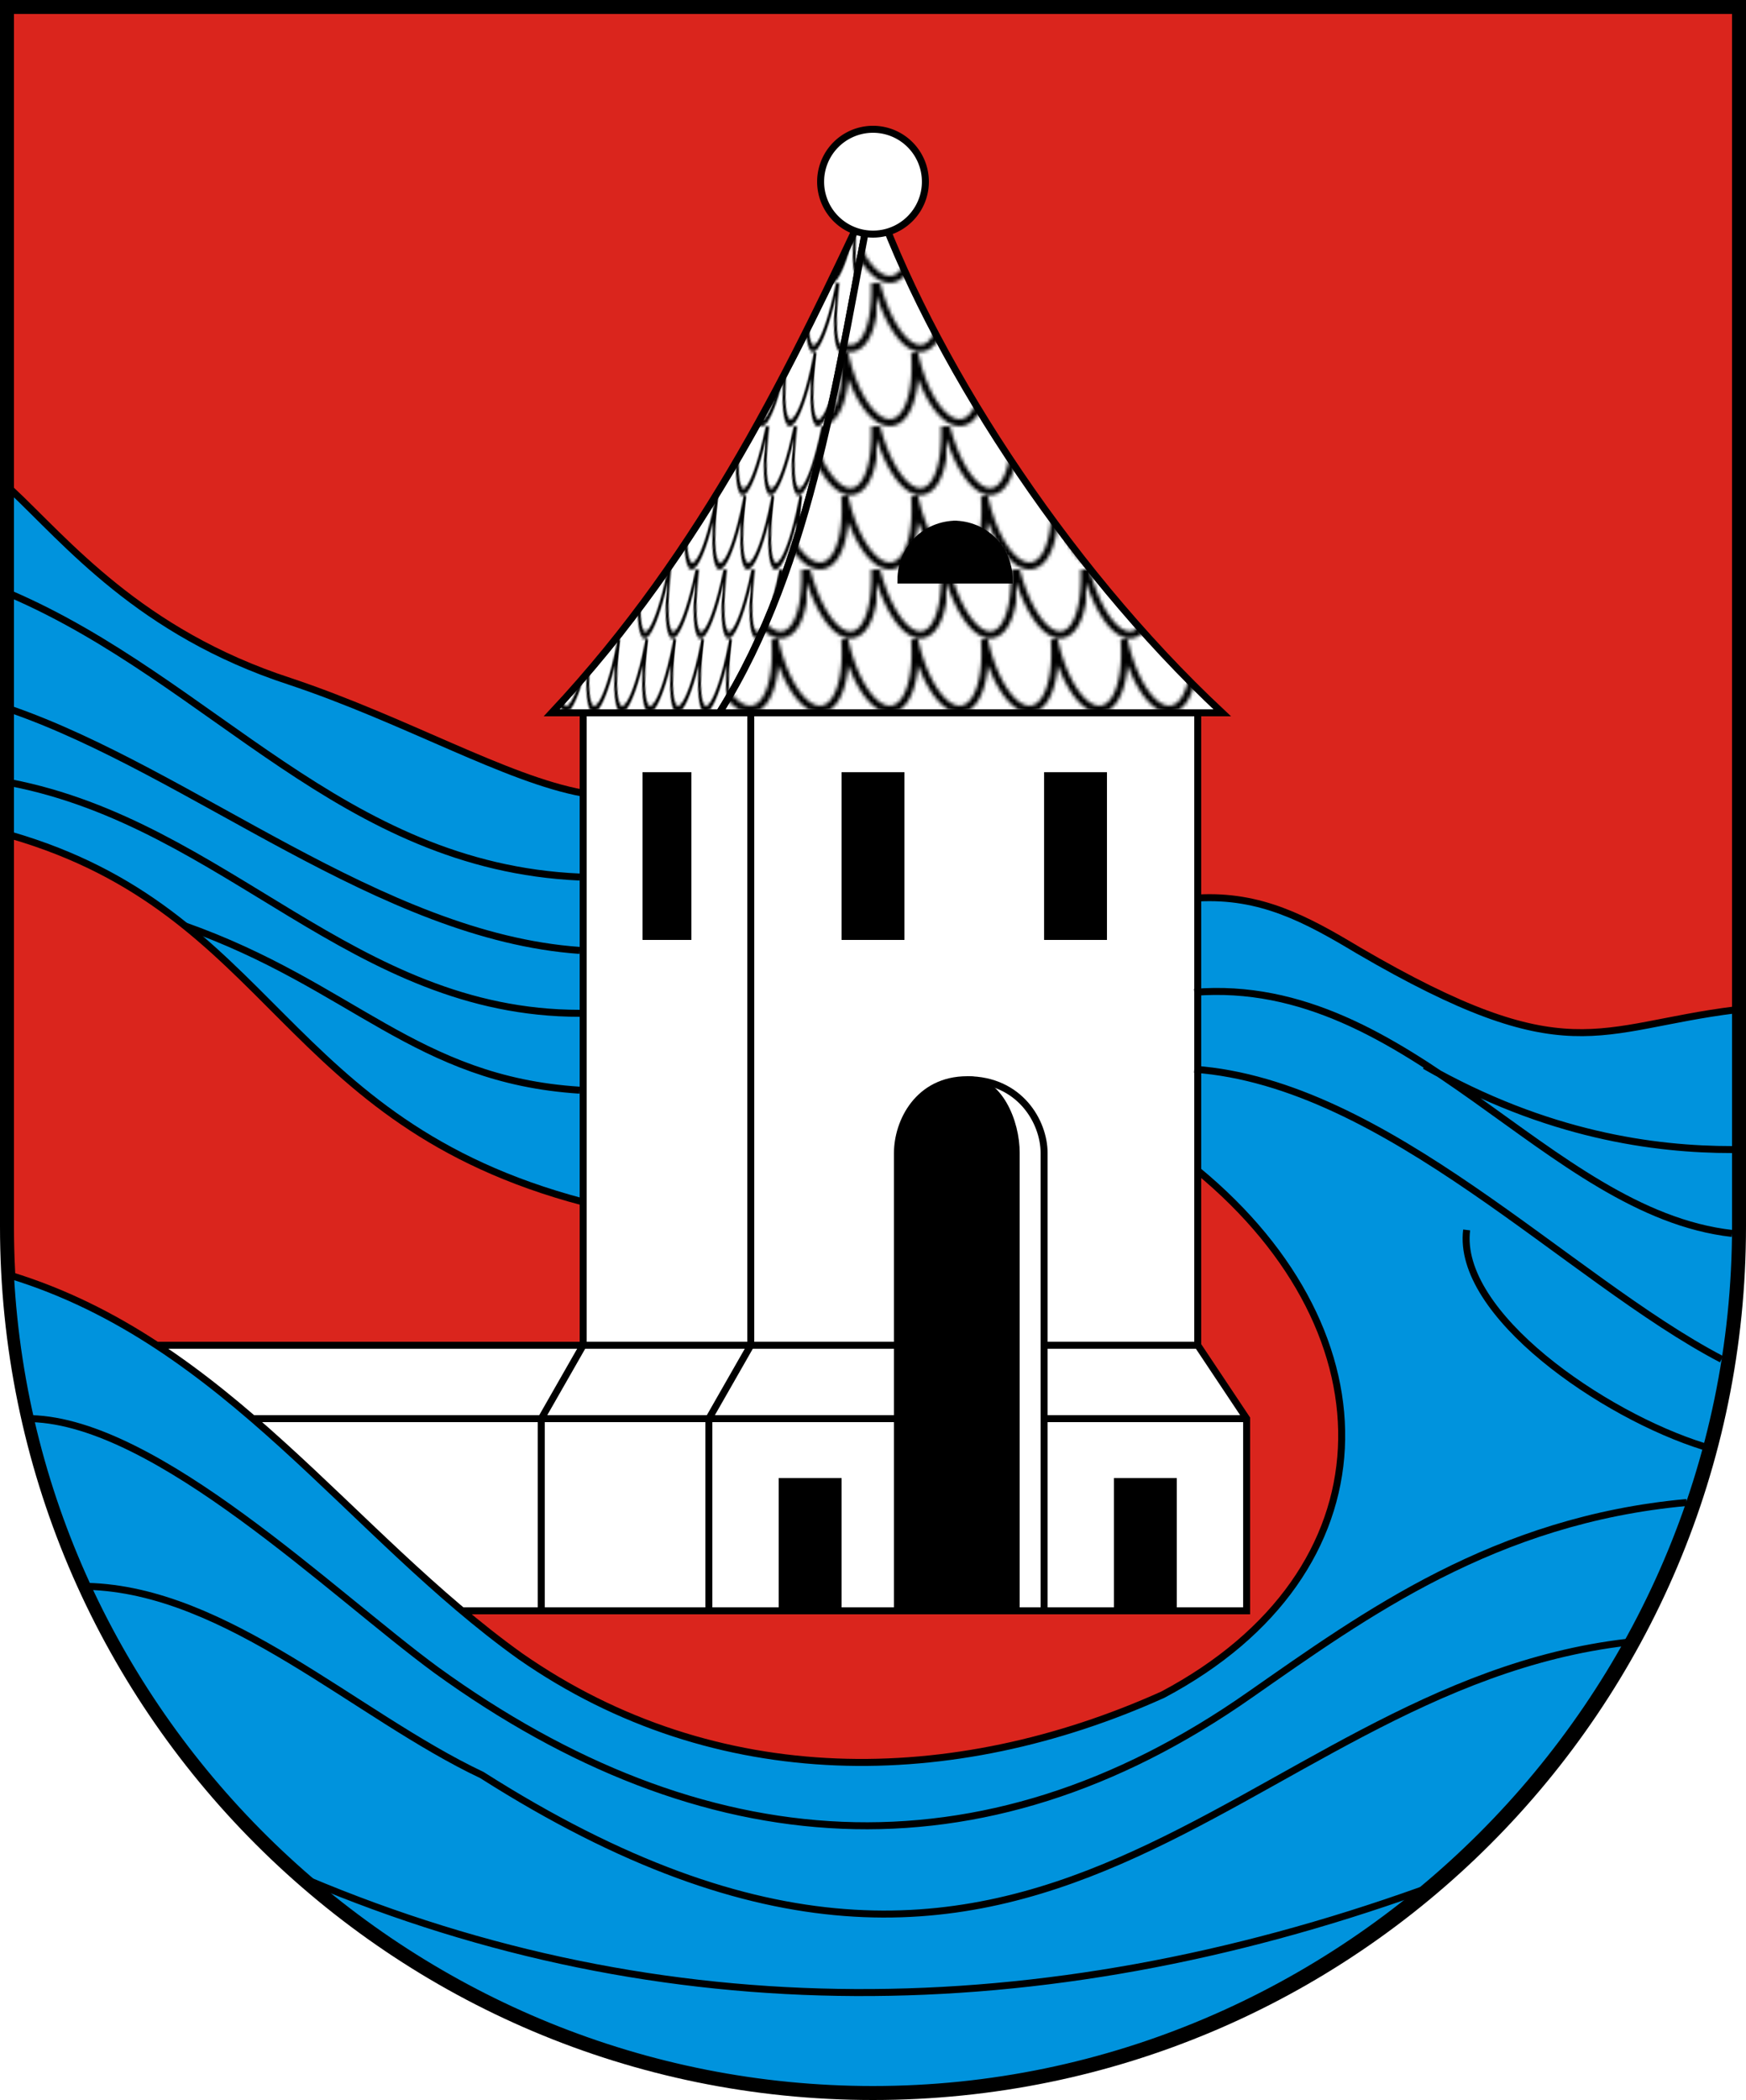
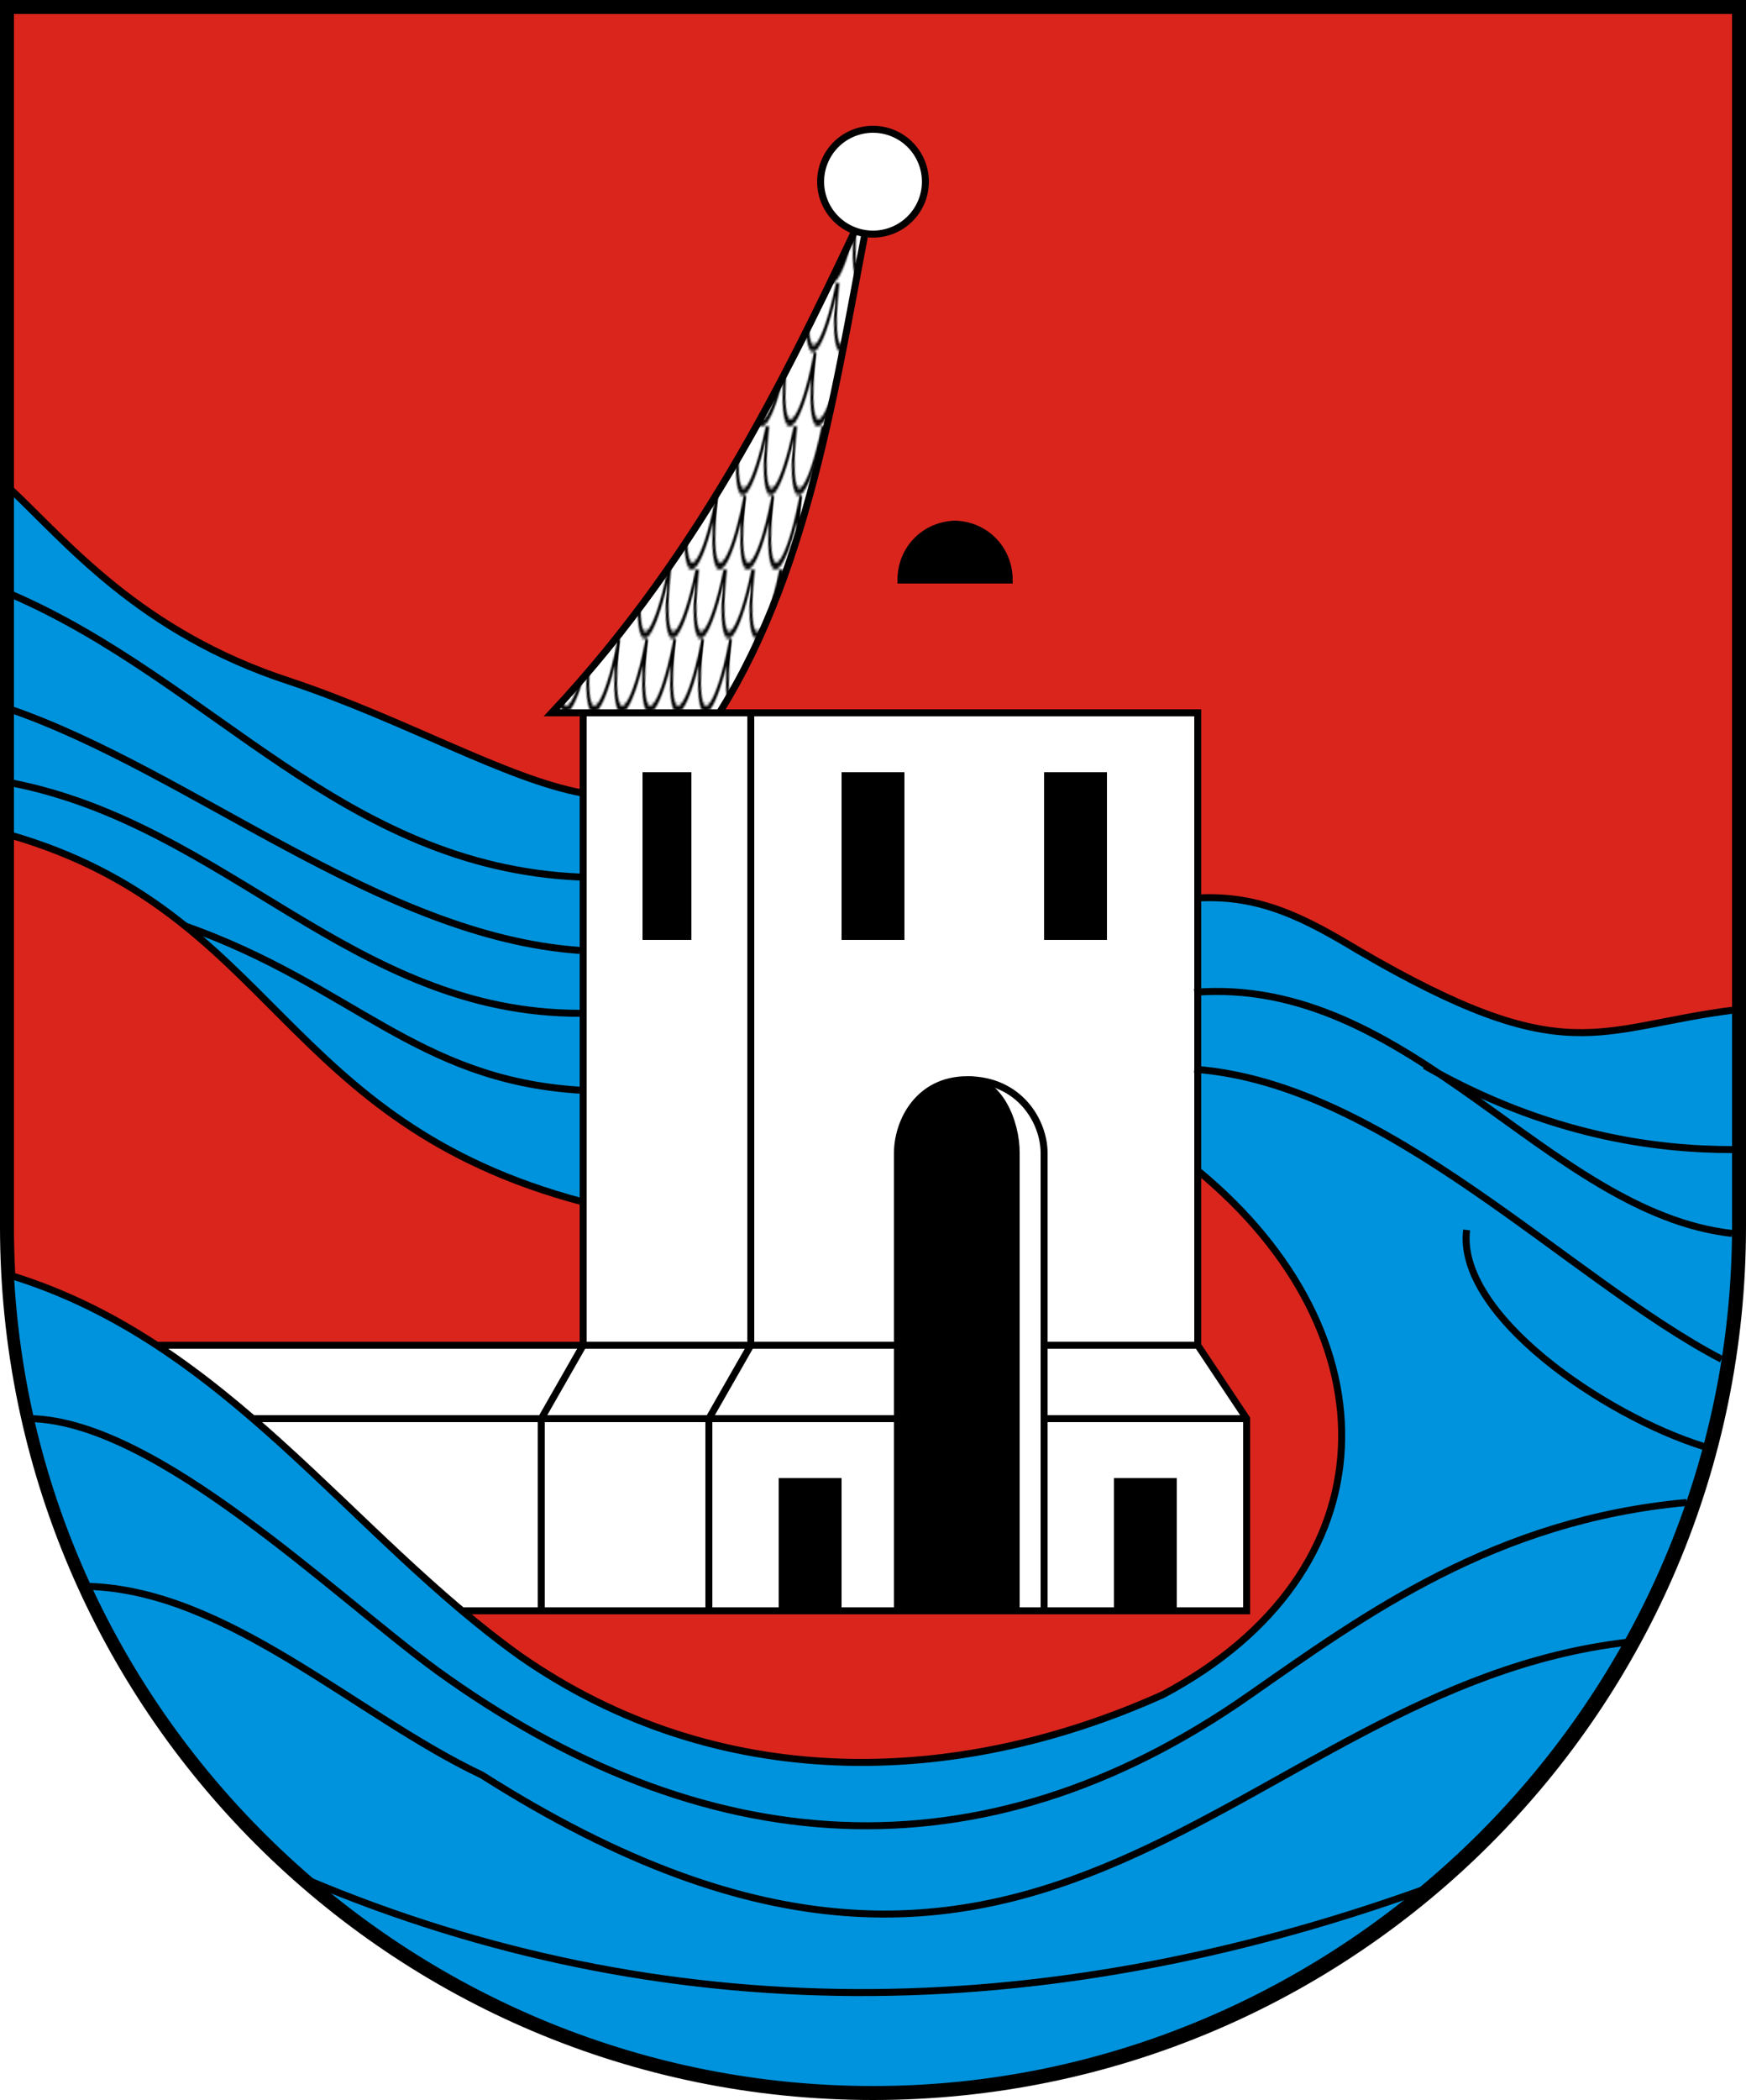
<svg xmlns="http://www.w3.org/2000/svg" xmlns:xlink="http://www.w3.org/1999/xlink" width="500" height="601" fill="#fff" stroke="#000" stroke-width="2">
  <pattern id="b" patternTransform="matrix(-.4 0 -.1 1 0-1)" xlink:href="#a" />
  <pattern id="a" width="20" height="41" patternTransform="translate(-9-1)" patternUnits="userSpaceOnUse">
    <path d="m0 0h20v41h-20z" fill="#fff" stroke="none" />
    <path d="m0 0a26 10 80 0 0 19.5 0m-8.6 20a24 10 80 0 0 20 0m-40 0a24 10 80 0 0 20 0" fill="none" stroke="#000" />
  </pattern>
  <path d="m498 351c-0 137-111 248-248 248s-248-111-248-248v-349h496z" fill="#da251d" stroke-width="4" />
  <path d="m250 55c-23 49-48 102-92 149h48c27-43 34-99 44-149z" fill="url(#b)" />
-   <path d="m206 204h144c-46-43-84-103-100-149-10 50-17 106-44 149z" fill="url(#a)" />
  <path d="m235 52a15 15 0 1 1 0 1e-4 zm-197 333h129v-181h176v181l14 21v55h-230" />
  <path d="m273 150c9 0 16 7 16 16h-31c0-9 7-16 16-16zm47 274h16v36h-16zm-96 0h16v36h-16zm-39-202h12v46h-12zm115 0h16v46h-16zm-58 0h16v46h-16zm35 87c9 0 14.07 12 14 21v130h-34v-130c0-9 6-21 20-21z" fill="#000" />
  <g fill="#0093dd">
    <path d="m3 140c16 15 37 41 80 55 33 11 62 28 84 32v117c-87-23-88-83-164-105z" />
    <path d="m3 365c62 19 97 74 146 109 56 39 124 38 184 11 66-35 67-103 10-150v-78c18-1 31 6 46 15 60 35 68 22 108 17v62c0 136-112 247-247 247-131 0-240-103-247-233z" />
  </g>
  <path d="m408 305c35 20 66 24 88 24m-154-45c62-5 101 63 154 69m-154-47c55 4 107 60 151 83m-73-37c-3 24 39 53 68 62m-400 124c102 43 210 42 319 3m-382-87c40 1 77 37 113 54 162 103 216-25 328-38m-457-64c36 1 86 50 116 72 76 55 156 61 233 7 33-23 70-50 125-55m-317-179c-68-3-105-56-163-81m163 102c-57-4-111-51-163-69m163 87c-65 0-101-54-163-66m163 88c-47-3-65-30-113-47m102 196v-55l12-21m36 76v-55l12-21v-181m-47 181h89m43 0h43m-271 21h184m43 0h58m-58 56v-132c0-9-7-21-22-21" fill="none" />
</svg>